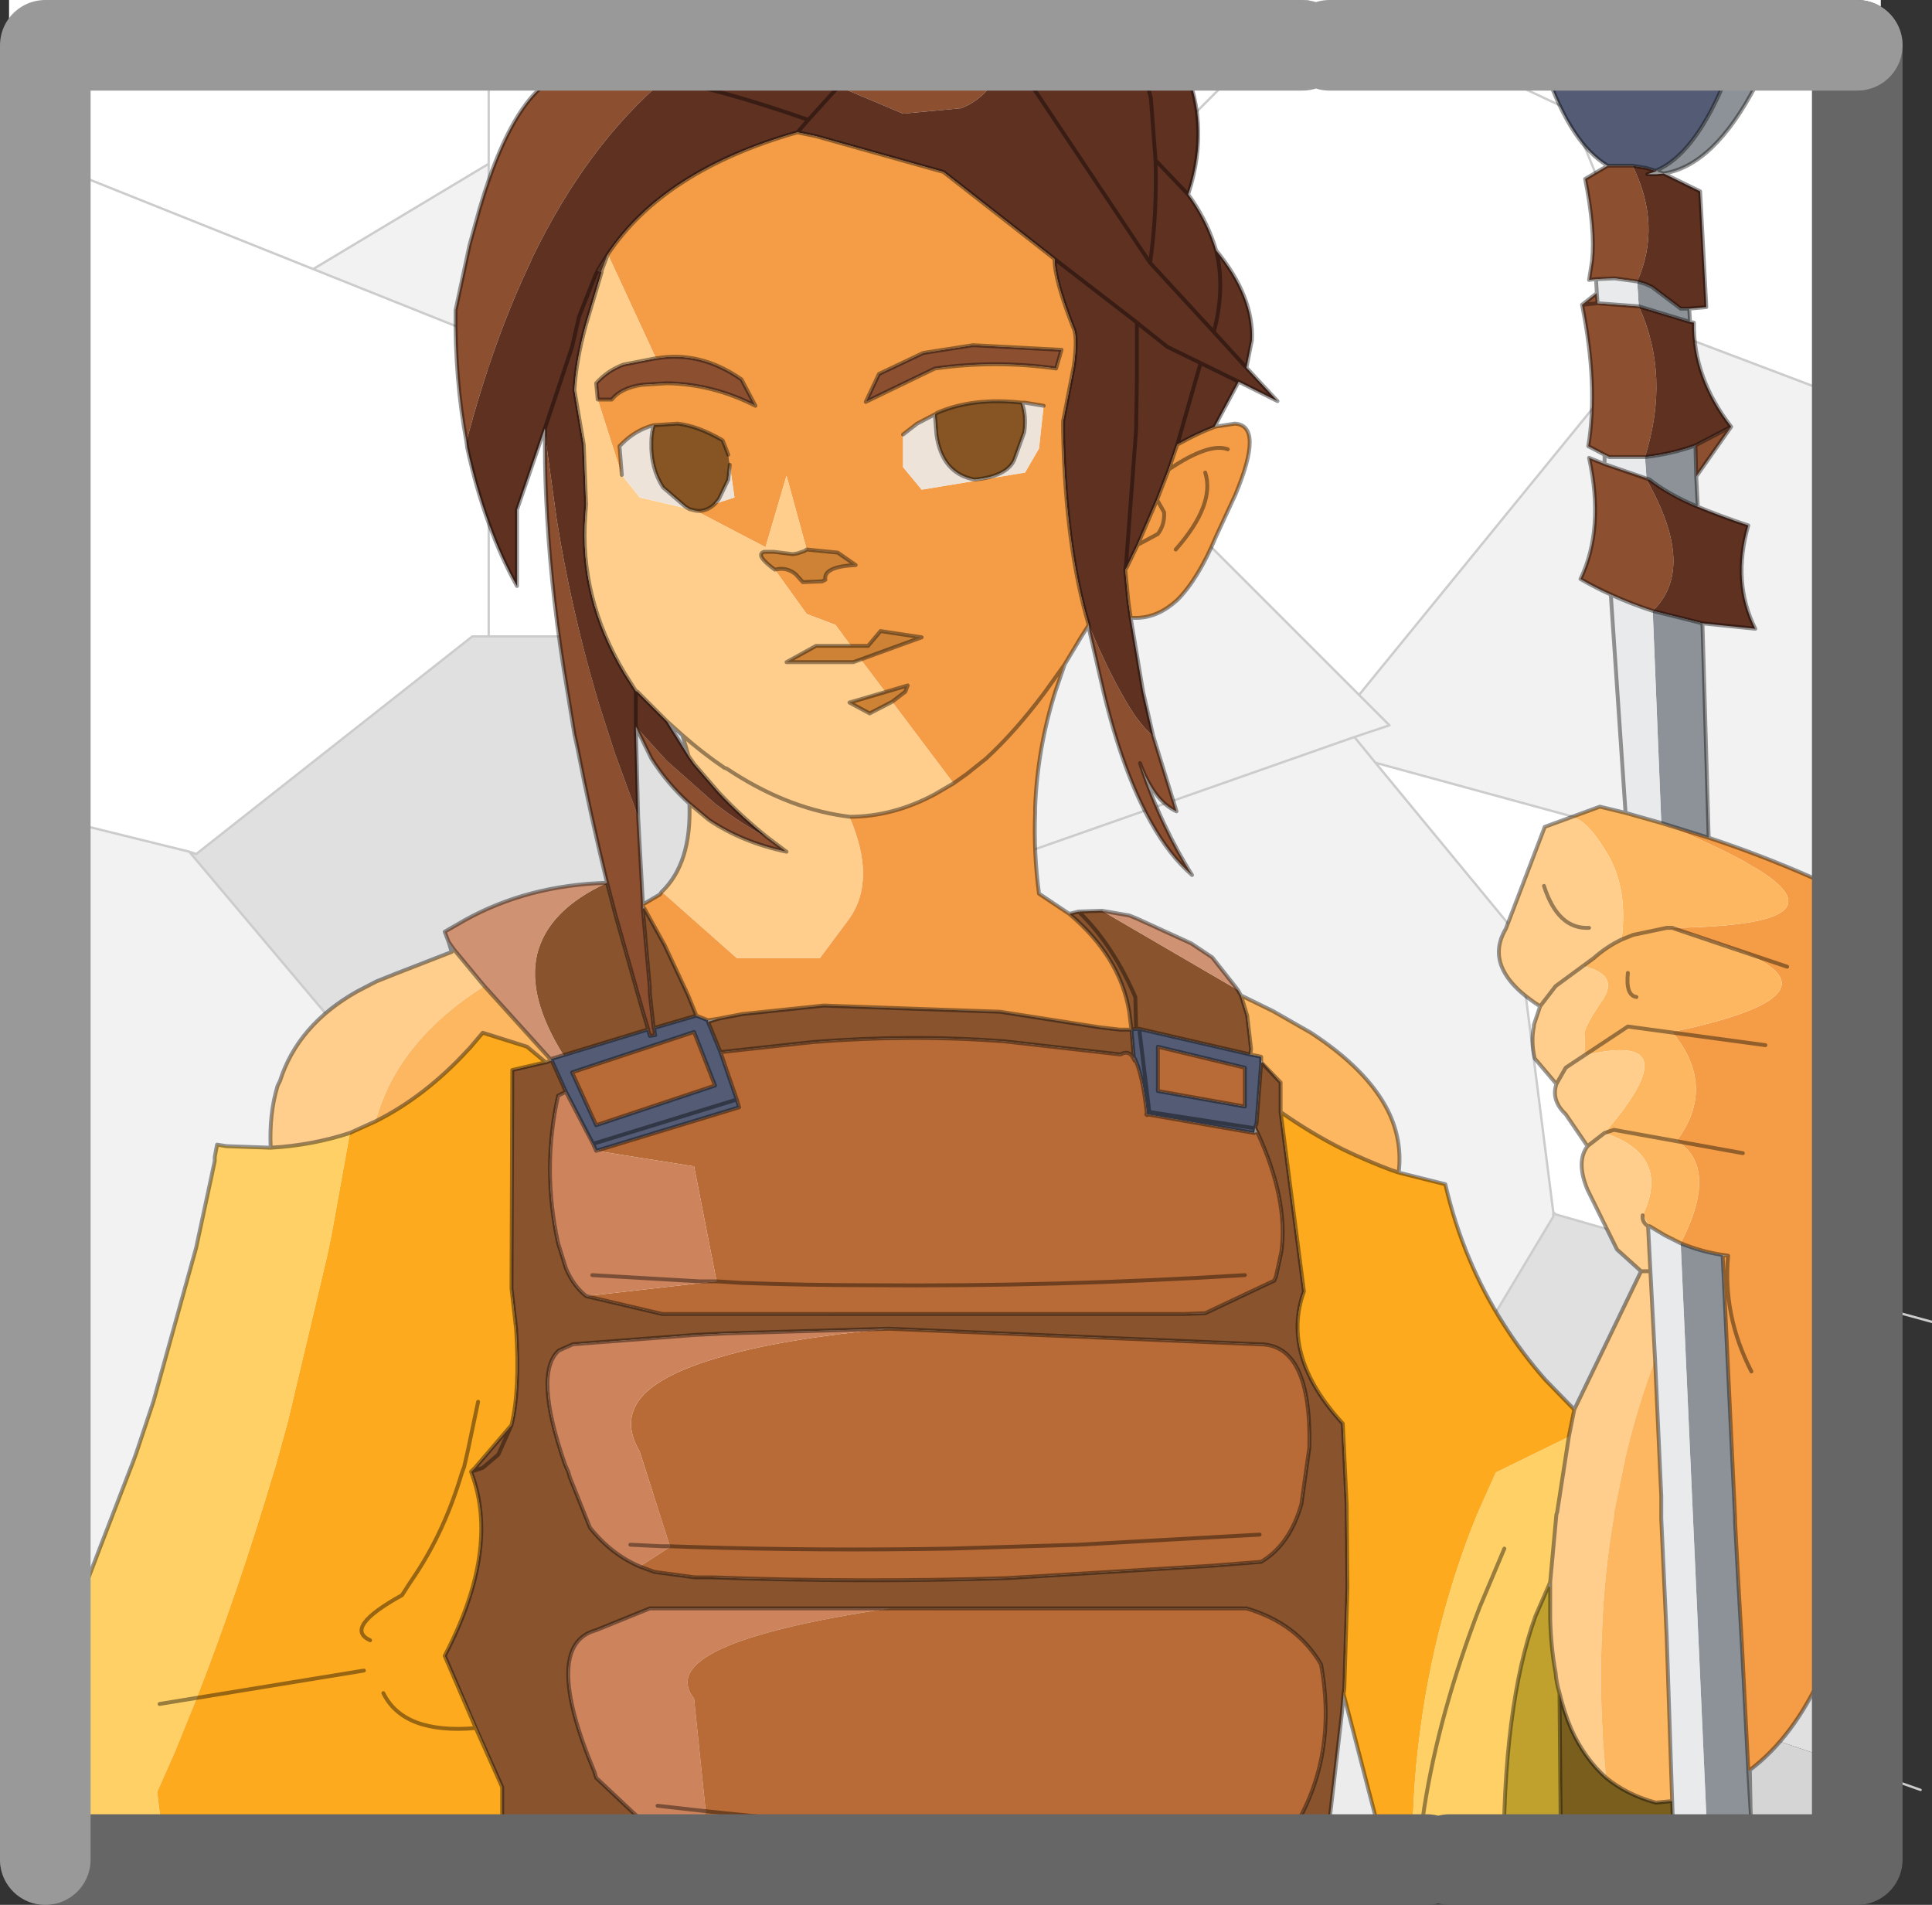
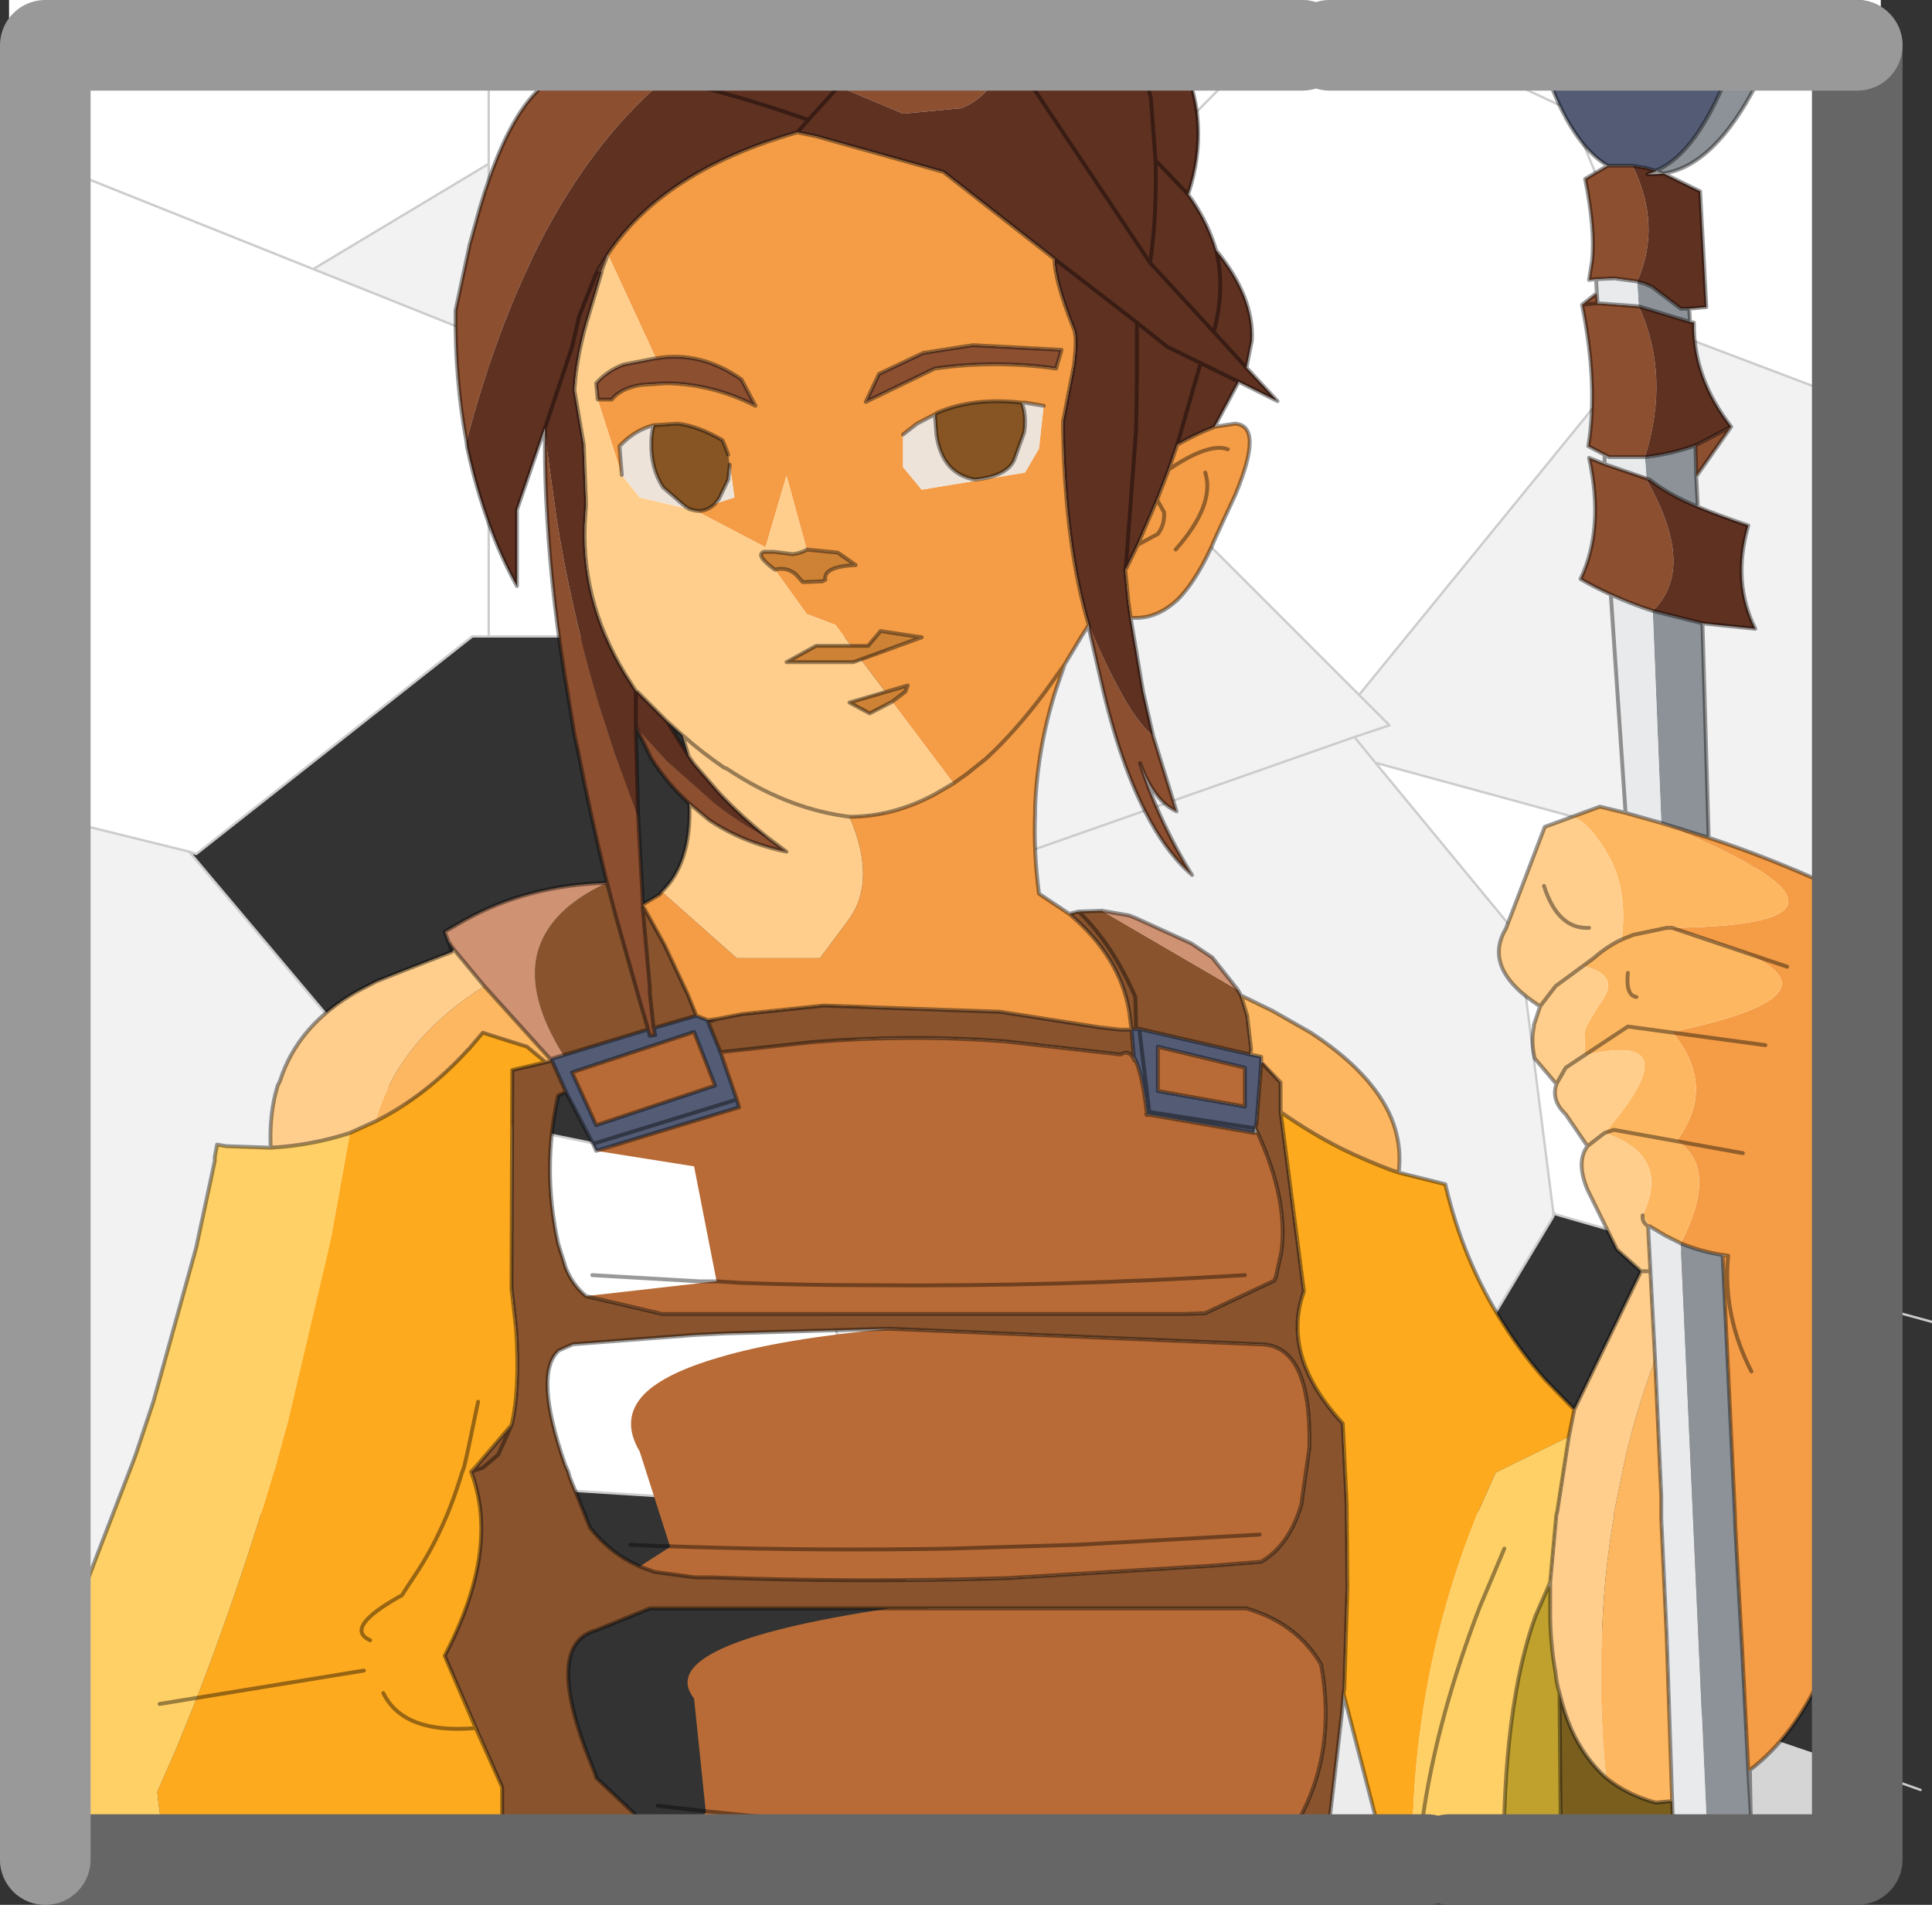
<svg xmlns="http://www.w3.org/2000/svg" xmlns:xlink="http://www.w3.org/1999/xlink" width="42.65px" height="42.05px">
  <rect width="100%" height="100%" fill="#333333" stroke="none" />
  <g transform="matrix(1, 0, 0, 1, -252.55, -183.2)">
    <use xlink:href="#object-0" width="41.1" height="40.05" transform="matrix(1.033, 0, 0, 1.033, 252.75, 183.2)" />
    <use xlink:href="#object-2" width="118.8" height="117.35" transform="matrix(0.343, 0, 0, 0.343, 252.9, 184.2)" />
    <use xlink:href="#object-3" width="42" height="42.05" transform="matrix(1, 0, 0, 1, 252.55, 183.2)" />
  </g>
  <defs>
    <g transform="matrix(1, 0, 0, 1, 0, 0)" id="object-0">
      <use xlink:href="#object-1" width="41.1" height="40.05" transform="matrix(1, 0, 0, 1, 0, 0)" />
    </g>
    <g transform="matrix(1, 0, 0, 1, 0, 0)" id="object-1">
      <path fill-rule="evenodd" fill="#ffffff" stroke="none" d="M40 8.8L35.25 7L33.35 2.35L28.35 0L40 0L40 8.8M28.35 0L33.35 2.35L35.25 7L28.85 14.85L20.9 6.9L27.75 0L20.9 6.9L18.75 9L18.75 13.6L10.25 13.6L10.25 7.25L10.25 3.5L10.25 0L27.75 0L28.35 0M29.2 16.3L40 19.25L40 27.95L33.05 25.95L33 25.9L32.25 20L29.2 16.3M10.25 0L10.25 3.5L6.5 5.75L0 3.15L0 0L10.25 0M10.25 7.25L10.25 13.6L9.9 13.6L4 18.25L3.85 18.2L0 17.25L0 3.15L6.5 5.75L10.25 7.25M33 25.9L33.05 25.95L33 26L33 25.9M7.2 31.55L7.25 31.5L9 24.25L8.4 23.6L16.5 25.25L16.6 25.55L18.9 31.75L18.85 31.8L18.4 32.15L18.25 32.25L7.2 31.55" />
      <path fill-rule="evenodd" fill="#f2f2f2" stroke="none" d="M35.25 7L40 8.8L40 19.25L29.2 16.3L28.75 15.75L29.5 15.5L28.85 14.85L35.25 7M28.85 14.85L29.5 15.5L28.75 15.75L29.2 16.3L32.25 20L33 25.9L33 26L30 31L18.9 31.75L16.6 25.55L19.5 19L18.75 19.25L18.75 13.6L18.75 9L20.9 6.9L28.85 14.85M10.25 3.5L10.25 7.25L6.5 5.75L10.25 3.5M8.4 23.6L9 24.25L7.25 31.5L7.2 31.55L0 34.6L0 17.25L3.85 18.2L8.4 23.6M29.5 30.5L30 31L29.5 30.5M19.5 19L28.75 15.75L19.5 19" />
-       <path fill-rule="evenodd" fill="#e0e0e0" stroke="none" d="M10.25 13.6L18.75 13.6L18.75 19.25L19.5 19L16.6 25.55L16.5 25.25L8.4 23.6L3.85 18.2L4 18.25L9.9 13.6L10.25 13.6M33.05 25.95L40 27.95L40 37.95L35 36.25L35.25 36L30 31L33 26L33.05 25.95M0 34.6L7.2 31.55L18.25 32.25L18.15 32.35L23.85 40.05L0 40.05L0 34.6" />
      <path fill-rule="evenodd" fill="#ececec" stroke="none" d="M18.25 32.25L18.4 32.15L18.85 31.8L18.9 31.75L30 31L35.25 36L35 36.25L31 40.05L30.5 40.05L24 40.05L23.85 40.05L18.15 32.35L18.25 32.25" />
      <path fill-rule="evenodd" fill="#d5d5d5" stroke="none" d="M31 40.05L35 36.25L40 37.95L40 40.05L31 40.05" />
      <path fill="none" stroke="#cccccc" stroke-width="0.05" stroke-linecap="round" stroke-linejoin="round" d="M35.25 7L40 8.8M28.35 0L33.35 2.35L35.25 7L28.85 14.85L29.5 15.5L28.75 15.75L29.2 16.3L40 19.25M27.75 0L20.9 6.9L28.85 14.85M10.25 0L10.25 3.5L10.25 7.25L10.25 13.6L18.75 13.6L18.75 9L20.9 6.9M29.2 16.3L32.25 20L33 25.9L33.05 25.95L40 27.95L41.1 28.25M0 3.15L6.5 5.75L10.25 3.5M7.2 31.55L7.25 31.5L9 24.25L8.4 23.6L3.85 18.2L0 17.25M0 34.6L7.2 31.55L18.25 32.25L18.4 32.15L18.85 31.8L18.9 31.75L16.6 25.55L16.5 25.25L8.4 23.6M10.25 13.6L9.9 13.6L4 18.25L3.85 18.2M16.6 25.55L19.5 19L18.75 19.25L18.75 13.6M6.5 5.75L10.25 7.25M18.25 32.25L18.15 32.35L23.85 40.05L24 40.05M30.5 40.05L31 40.05L35 36.25L35.25 36L30 31L18.9 31.75M33 25.9L33 26L30 31L29.5 30.5M28.75 15.75L19.5 19M40 37.95L40.85 38.25" />
    </g>
    <g transform="matrix(1, 0, 0, 1, -3.3, 110.4)" id="object-2">
      <path fill-rule="evenodd" fill="#535b75" stroke="none" d="M105.75 -102.65Q103.4 -104.05 101.8 -108.65L101.25 -110.4L102.8 -110.4Q103.8 -109.05 105 -108.65L105.75 -108.55Q107.25 -108.65 108.55 -110.4L114.1 -110.4L113.15 -107.75Q111.25 -103.35 108.9 -102.35L108.9 -102.3L108.25 -102.5L107.35 -102.65L105.75 -102.65M47.1 -47.95L47.85 -47.65L47.85 -47.55L48.65 -45.6L49.2 -44L49.7 -42.55L49.85 -42.05L40.65 -39.25L38.7 -43.05L37.8 -45.05L37.7 -45.15L38.55 -45.4L43.95 -47.05L44 -47L44.05 -46.85L44.1 -46.65L44.45 -46.7L44.4 -46.95L44.4 -47L44.35 -47.15L47.1 -47.95M83.45 -44.9L83.15 -41L83.05 -40.75L83.05 -40.7L83 -40.4L76.1 -41.6Q75.8 -44.35 75.25 -45.3L75.1 -47.05L75.4 -47.1L75.6 -47.1L82.75 -45.45L83.25 -45.35L83.45 -45.3L83.45 -45.1L83.45 -44.9M76.8 -45.95L76.8 -43.1L82.4 -42.1L82.4 -44.6L76.8 -45.95M48.3 -43.45L46.95 -46.9L39.1 -44.3L40.65 -40.9L48.3 -43.45" />
      <path fill-rule="evenodd" fill="#8c4f30" stroke="none" d="M105.75 -102.65L107.35 -102.65Q109.25 -98.8 107.65 -95.2L106.2 -95.4L105 -95.35L104.55 -95.3L104.75 -96.55Q104.95 -98.55 104.3 -101.8L105.75 -102.65M32.3 -84.9Q31.55 -88.9 31.6 -93.35L32.5 -97.55L33.15 -99.9Q35.65 -108.4 39.3 -108.7L43.2 -108.5L44.75 -110.4L47.9 -110.4L45.05 -108.2Q40.05 -103.95 36.55 -96.75L36.4 -96.4Q34 -91.35 32.3 -84.9M59.15 -110.4L71.1 -110.4L70.8 -110.35Q69.1 -110 67.95 -108.9L67.1 -110.15Q66.4 -107.25 64.15 -106.35L60.4 -106L56.25 -107.75L58 -109.4L59.15 -110.4M74.3 -110.4L74.6 -110.4L74.65 -110.35L74.3 -110.4M76.5 -65.95L78 -61.1Q76.55 -61.75 75.65 -64.2Q76.35 -62.1 77.2 -60.3Q78.05 -58.5 79 -57Q77.55 -58.25 76.35 -60.4Q74.55 -63.6 73.3 -68.8L72.4 -72.7L72.35 -73.1L72.5 -72.75Q73.5 -70.4 74.4 -68.8Q75.5 -66.75 76.5 -65.95M105.95 -75.05Q104.95 -75.5 104 -76.05Q105.55 -79.3 104.55 -83.85L105.55 -83.45L108.25 -82.55L108.45 -82.45L108.25 -82.45Q111.5 -76.75 108.65 -74Q107.25 -74.45 105.95 -75.05M105.55 -84.05L104.5 -84.6Q105.15 -88.5 104.1 -93.7L105.05 -94.45L105.1 -93.8L107.75 -93.6Q109.8 -89.15 108.15 -83.9L105.85 -83.9L105.55 -84.05M37.35 -85.75L37.45 -84.65L38.1 -79.95Q39 -74.3 40.6 -68.8L40.85 -67.95L41.85 -64.85L43.35 -60.75L43.65 -55.25L43.65 -55.1L43.65 -54.9L43.65 -54.85L43.75 -53.7L44.1 -49.8L44.1 -49.4L44.35 -47.15L44.4 -47L44.4 -46.95L44.45 -46.7L44.1 -46.65L44.05 -46.85L44 -47L44 -47.05L43.6 -48.4L43.3 -49.45L41.9 -54.4L41.35 -56.5Q40.25 -61 39.45 -65.15L39.25 -66.05L38.8 -68.8Q37.8 -74.65 37.5 -79.95Q37.35 -82.35 37.35 -84.65L37.35 -85.75M43.2 -66.55L45.2 -64.35L48.3 -61.6Q50.05 -60.25 51.7 -59.4L52.9 -58.5Q50.05 -59.1 47.9 -60.55L46.65 -61.6Q45.25 -62.85 44.2 -64.5L43.2 -66.55M41 -95.8L40.75 -95.9L40.8 -96L41.4 -96.95L41 -95.9L41 -95.85L41 -95.8M62.45 -89.6L58 -87.45L58.85 -89.25L61.7 -90.6L64.9 -91.1L70.6 -90.8L70.25 -89.6Q66.35 -90.15 62.45 -89.6M44.5 -90.25Q47.35 -90.75 50 -88.9L50.9 -87.2Q48.15 -88.6 45.2 -88.65L43.6 -88.55Q42.25 -88.35 41.65 -87.6L40.75 -87.6L40.65 -88.65Q41.35 -89.45 42.4 -89.85L44.45 -90.25L44.5 -90.25M113.7 -85.85L111.45 -82.65L111.4 -84.65L113.7 -85.85" />
      <path fill-rule="evenodd" fill="#5f3121" stroke="none" d="M107.35 -102.65L108.25 -102.5L108.9 -102.3L108.3 -102.1L108.9 -102.1L109.35 -102.15L111.7 -101L112.1 -93.55L111 -93.45L110.45 -93.45L108.6 -94.85L108.15 -95.05L107.65 -95.2Q109.25 -98.8 107.35 -102.65M47.9 -110.4L59.15 -110.4L58 -109.4L56.25 -107.75L60.4 -106L64.15 -106.35Q66.4 -107.25 67.1 -110.15L67.95 -108.9Q69.1 -110 70.8 -110.35L71.1 -110.4L74.3 -110.4L74.65 -110.35L74.6 -110.4L77.85 -110.4Q80.45 -105.85 78.75 -100.8L79 -100.45Q80.05 -98.9 80.55 -97.2Q83 -94.2 82.85 -91.4L82.5 -89.65L84.5 -87.5L82 -88.75L80.45 -85.85L80.35 -85.8Q79.4 -85.45 78.05 -84.7L77.5 -83.1L77 -81.8L76.75 -81.15L75.5 -78.25L74.8 -76.8L74.7 -76.65L74.9 -74.6L75.05 -73.55L75.85 -68.8L76.5 -65.95Q75.5 -66.75 74.4 -68.8Q73.5 -70.4 72.5 -72.75L72.35 -73.1Q70.85 -78.15 70.7 -85.55L70.7 -86.2L71.4 -89.8Q71.65 -91.7 71.35 -92.25Q70.15 -95.3 70.15 -96.65L63 -102.25L54.8 -104.55L53.6 -104.8Q45 -102.35 41.4 -96.95L40.8 -96L40.75 -95.9L41 -95.8L40 -92.45Q39.35 -90.1 39.25 -88.2L39.85 -84.7L40 -80.85L39.95 -80.15Q39.55 -74.85 42.5 -69.95L43.2 -68.85L43.3 -68.8L45.2 -66.9L46.6 -64.65L46.95 -64.15L48.55 -62.3Q49.95 -60.8 51.7 -59.4Q50.05 -60.25 48.3 -61.6L45.2 -64.35L43.2 -66.55L43.25 -64.65L43.35 -60.75L41.85 -64.85L40.85 -67.95L40.6 -68.8Q39 -74.3 38.1 -79.95L37.45 -84.65L37.35 -85.75L35.55 -80.5L35.55 -75.6Q34.5 -77.5 33.75 -79.6Q32.9 -81.95 32.35 -84.5L32.3 -84.9Q34 -91.35 36.4 -96.4L36.55 -96.75Q40.05 -103.95 45.05 -108.2L47.9 -110.4M111.05 -92.6L111.3 -92.55Q111.25 -89 113.7 -85.85L111.4 -84.65Q109.9 -84.1 108.15 -83.9Q109.8 -89.15 107.75 -93.6L111.05 -92.6M111.55 -80.7Q113 -80.1 114.8 -79.5Q113.75 -75.85 115.25 -72.85L111.85 -73.2L108.65 -74Q111.5 -76.75 108.25 -82.45L108.45 -82.45Q109.65 -81.5 111.55 -80.7" />
      <path fill-rule="evenodd" fill="#fafaff" stroke="none" d="M108.9 -102.3L108.9 -102.35L109 -102.25L108.9 -102.3" />
      <path fill-rule="evenodd" fill="#8c9297" stroke="none" d="M108.9 -102.35Q111.25 -103.35 113.15 -107.75L114.1 -110.4L116.35 -110.4L115.3 -107.85Q112.6 -102.65 109.35 -102.15L109 -102.25L108.9 -102.35M107.75 -93.6L107.65 -95.2L108.15 -95.05L108.6 -94.85L110.45 -93.45L111 -93.45L111.05 -92.6L107.75 -93.6M111.45 -82.65L111.55 -80.7Q109.65 -81.5 108.45 -82.45L108.25 -82.55L108.15 -83.9Q109.9 -84.1 111.4 -84.65L111.45 -82.65M111.85 -73.2L112.25 -59.4L109.2 -60.35L108.65 -74L111.85 -73.2M114.8 0.65L114.8 0.7L114.95 3.2L115.15 6.85L112.25 6.85L110.45 -33.3Q111.8 -32.75 113.15 -32.55L113.15 -32.5L113.95 -15.6L113.95 -15.35L114.15 -11.6L114.4 -7.25L114.8 0.65" />
      <path fill-rule="evenodd" fill="#e9eaeb" stroke="none" d="M108.55 -110.4Q107.25 -108.65 105.75 -108.55L105 -108.65Q103.8 -109.05 102.8 -110.4L108.55 -110.4M106.9 -61L105.95 -75.05Q107.25 -74.45 108.65 -74L109.2 -60.35L106.9 -61M105.55 -83.45L105.55 -84.05L105.85 -83.9L108.15 -83.9L108.25 -82.55L105.55 -83.45M105.05 -94.45L105 -95.35L106.2 -95.4L107.65 -95.2L107.75 -93.6L105.1 -93.8L105.05 -94.45M112.25 6.85L110.05 6.85L109.9 2.6L109.55 -7.95L109.2 -15.55L109.2 -15.8L109.2 -17L108.8 -25.8L108.5 -31.5L108.35 -34.4L108.45 -34.4L109.45 -33.8L110.45 -33.3L112.25 6.85" />
      <path fill-rule="evenodd" fill="#f49c46" stroke="none" d="M80.45 -85.85L81.75 -86.05Q83.65 -85.95 81.8 -81.5L80.55 -78.8Q79.4 -76.05 78.05 -74.7Q76.85 -73.6 75.5 -73.55L75.05 -73.55L74.9 -74.6L74.7 -76.65L74.8 -76.8L75.5 -78.25L76.75 -81.15L77 -81.8L77.5 -83.1L78.05 -84.7Q79.4 -85.45 80.35 -85.8L80.45 -85.85M72.35 -73.1L72.2 -72.85L71.85 -72.3L70.8 -70.55L70.2 -68.8Q69.05 -65.15 68.9 -61.35L68.9 -61Q68.8 -58.45 69.15 -55.8L71.1 -54.5Q74.35 -51.75 74.95 -48.25L75.1 -47.05L74.35 -47.05L73.05 -47.2L66.65 -48.2L55.3 -48.6L50.05 -48.05L48.5 -47.75L47.85 -47.65L47.1 -47.95L46.55 -49.3L45.05 -52.5L43.75 -54.85L43.65 -55.1L44.75 -55.75L44.85 -55.9L44.9 -55.9L49.7 -51.65L55.05 -51.65L56.95 -54.2Q58.7 -56.7 56.95 -60.75Q59.75 -60.75 62.45 -62.2L63.65 -62.9L59.7 -68.15L60.55 -68.8L60.7 -69.2L59.25 -68.8L57.7 -70.85L61.6 -72.3L58.95 -72.7L58.15 -71.75L57.05 -71.75L56.05 -73.1L54.2 -73.8L52.15 -76.65Q52.9 -76.85 53.5 -76.35L53.95 -75.85L55.2 -75.9L55.4 -76Q55.25 -76.85 57.35 -76.95L56.2 -77.75L54.2 -77.95L52.9 -82.7L51.55 -78.1L47.05 -80.45Q47.7 -80.35 48.25 -80.85L48.3 -80.9L49.55 -81.3L49.25 -83.4L49.15 -84.05L49 -84.45L48.8 -84.95L48.75 -85Q47.2 -85.9 45.9 -86.05L44.35 -85.95Q43.2 -85.65 42.3 -84.75L42.15 -84.6L42.3 -82.75L40.75 -87.6L41.65 -87.6Q42.25 -88.35 43.6 -88.55L45.2 -88.65Q48.15 -88.6 50.9 -87.2L50 -88.9Q47.35 -90.75 44.5 -90.25L41.4 -96.95Q45 -102.35 53.6 -104.8L54.8 -104.55L63 -102.25L70.15 -96.65Q70.15 -95.3 71.35 -92.25Q71.65 -91.7 71.4 -89.8L70.7 -86.2L70.7 -85.55Q70.85 -78.15 72.35 -73.1M68.05 -87.4Q64.9 -87.75 62.6 -86.75L62.45 -86.65L61.3 -86.05L60.4 -85.35L60.4 -83.25L61.6 -81.8L68.25 -82.9L69.15 -84.45L69.45 -87.2L68.25 -87.4L68.05 -87.4M62.45 -89.6Q66.35 -90.15 70.25 -89.6L70.6 -90.8L64.9 -91.1L61.7 -90.6L58.85 -89.25L58 -87.45L62.45 -89.6M112.25 -59.4Q115.6 -58.3 119 -56.8L121.5 -53.45Q122.55 -50.65 121.5 -48.05L121.5 -34.65Q120.3 -23.25 120.35 -15.4L120.35 -15.1L120.4 -12.35Q120.7 -10.15 120.2 -7.4L119.8 -6.4L119.6 -5.7Q117.75 -1.55 114.9 0.6L114.85 0.65L114.8 0.65L114.4 -7.25L114.15 -11.6L113.95 -15.35L113.95 -15.6L113.15 -32.5L113.5 -32.5L113.15 -32.55Q111.8 -32.75 110.45 -33.3Q112.95 -38.15 110.2 -39.9Q112.8 -43.4 109.9 -46.9Q121.15 -49.25 114.45 -52.05L111.35 -53.15L109.55 -53.6L109.8 -53.6L109.9 -53.6Q125.2 -53.8 109.2 -60.35L112.25 -59.4" />
      <path fill-rule="evenodd" fill="#88532d" stroke="none" d="M71.1 -54.5L71.7 -54.65L71.75 -54.6L71.75 -54.65L73.2 -54.7L81.95 -49.6L82.15 -49.25L82.55 -47.95L82.8 -45.8L82.75 -45.45L75.6 -47.1L75.4 -47.1L75.1 -47.05L74.35 -47.05L73.05 -47.2L66.65 -48.2L55.3 -48.6L50.05 -48.05L48.5 -47.75L47.85 -47.55L48.65 -45.6L49.55 -45.7L54.6 -46.25Q60.85 -46.75 66.9 -46.3L74.4 -45.45Q75 -45.8 75.3 -45.05L75.25 -45.3L75.1 -47.05L74.95 -48.25Q74.35 -51.75 71.1 -54.5M43.75 -54.85L45.05 -52.5L46.55 -49.3L47.1 -47.95L44.35 -47.15L44.1 -49.4L44.1 -49.8L43.75 -53.7L43.65 -54.85L43.75 -54.85M41.35 -56.5L41.9 -54.4L43.3 -49.45L43.6 -48.4L44 -47.05L43.95 -47.05L38.55 -45.4Q36.2 -49.15 36.85 -51.9Q37.55 -54.75 41.35 -56.5M37.7 -45.05L37.8 -45.05L38.7 -43.05L38.2 -42.8Q37.15 -38.1 38.2 -33.3L38.7 -31.7Q39.15 -30.6 40 -29.9L44.9 -28.75L78.5 -28.75L79.85 -28.8L84.3 -30.9L84.35 -31.05L84.4 -31.15L84.75 -32.75Q85.2 -36.1 83.2 -40.45L83.05 -40.75L83.15 -41L83.45 -44.9L83.55 -44.95L84.7 -43.65L84.7 -41.75L86.2 -30.2Q84.7 -26.05 88.7 -21.7L88.95 -16.5L88.95 -16.4L89 -11.15L88.8 -4.65L88.75 -4.3L88.65 -3.1L87.5 6.85L82.55 6.85L85.2 4.9Q88.45 0.05 87.3 -6.2Q85.75 -8.85 82.5 -9.8L59.5 -9.8L44.1 -9.8L40.65 -8.4Q37.1 -7.45 40.55 0.75L40.65 1.1L44.95 5.15L45.65 5.25L49.65 5.65L64.8 6.85L34.6 6.85L34.6 4.55L34.6 1.7L30.9 -6.75Q34.45 -13.55 32.65 -18.45L32.6 -18.6L32.85 -18.85L35.2 -21.6Q35.75 -23.85 35.5 -27.75L35.2 -30.4L35.25 -44.45L37.4 -44.95L37.45 -44.95L37.7 -45.05M59.5 -27.8L49 -27.5L47 -27.4L39.15 -26.8L38.25 -26.4Q36.6 -24.95 38.65 -19.05L38.85 -18.6L38.95 -18.25L40.25 -15Q41.6 -13.3 43.45 -12.5L44.4 -12.15L47 -11.8L48.1 -11.8Q57.6 -11.45 67.1 -11.75L80.3 -12.55L83.45 -12.8Q85.3 -13.9 86.05 -16.55L86.05 -16.6L86.55 -20.15Q86.7 -26.85 83.3 -26.8L59.5 -27.8" />
      <path fill-rule="evenodd" fill="#cf9272" stroke="none" d="M73.2 -54.7L74.95 -54.4L75.45 -54.2L78.95 -52.6L80.3 -51.7L81.8 -49.8L81.95 -49.6L73.2 -54.7M31.5 -52.2L31.15 -52.7L30.9 -53.35L32.2 -54.1Q36.25 -56.35 41.35 -56.5Q37.55 -54.75 36.85 -51.9Q36.2 -49.15 38.55 -45.4L37.7 -45.15L33.45 -49.85L33.2 -50.15L31.5 -52.2" />
      <path fill-rule="evenodd" fill="#feb761" stroke="none" d="M82.15 -49.25L84.2 -48.25L84.9 -47.85L86.65 -46.85Q90.25 -44.5 91.6 -41.85Q92.55 -39.95 92.3 -37.85L91.85 -38Q90.25 -38.6 88.7 -39.35Q86.7 -40.35 84.7 -41.75L84.7 -43.65L83.55 -44.95L83.45 -45.1L83.45 -45.3L83.25 -45.35L82.75 -45.45L82.8 -45.8L82.55 -47.95L82.15 -49.25M103.45 -60.75L105.25 -61.4L106.9 -61L109.2 -60.35Q125.2 -53.8 109.9 -53.6L109.8 -53.6L109.55 -53.6L111.35 -53.15L114.45 -52.05Q121.15 -49.25 109.9 -46.9Q112.8 -43.4 110.2 -39.9Q112.95 -38.15 110.45 -33.3L109.45 -33.8L108.45 -34.4L108 -35.1Q109.85 -38.95 105.55 -40.4Q111.25 -47.05 104.3 -45.4L104.25 -46.85Q104.35 -47.4 105.45 -49Q106.5 -50.6 104.15 -51.15L104.85 -51.65Q105.7 -52.4 106.65 -52.85Q107.05 -56.05 105.8 -58.25Q104.5 -60.5 103.45 -60.75M37.7 -45.15L37.7 -45.05L37.45 -44.95L37.4 -44.95L36.2 -45.95L33.35 -46.85L32.5 -45.85L32.4 -45.75Q29.65 -42.75 26.45 -41.15Q27.85 -46.3 33.45 -49.85L37.7 -45.15M108.8 -25.8L109.2 -17L109.2 -15.8L109.2 -15.55L109.55 -7.95L109.9 2.6L108.85 2.7Q107 2.2 105.65 1.1Q105.15 -3.9 105.4 -8.6Q105.55 -12.25 106.15 -15.7L106.15 -15.9L106.9 -19.55Q107.65 -22.75 108.8 -25.8" />
-       <path fill-rule="evenodd" fill="#feaa1f" stroke="none" d="M92.3 -37.85L95.3 -37.1Q96.45 -32.15 99.05 -28.1Q100.25 -26.2 101.75 -24.5L103.6 -22.6L103.25 -20.85L98.55 -18.55L97.5 -16.2L97.45 -16.1Q96.25 -13.2 95.4 -10.2Q94.25 -6.2 93.7 -2.05Q93.1 2.3 93.2 6.85L91.65 6.85L88.75 -4.3L88.8 -4.65L89 -11.15L88.95 -16.4L88.95 -16.5L88.7 -21.7Q84.7 -26.05 86.2 -30.2L84.7 -41.75Q86.7 -40.35 88.7 -39.35Q90.25 -38.6 91.85 -38L92.3 -37.85M37.4 -44.95L35.25 -44.45L35.2 -30.4L35.5 -27.75Q35.75 -23.85 35.2 -21.6L32.85 -18.85L32.6 -18.6L32.65 -18.45Q34.45 -13.55 30.9 -6.75L34.6 1.7L34.6 4.55L31.6 3.85Q27.4 4.5 24.5 6L23.3 6.65L22.95 6.85L13.3 6.85Q12.65 4.55 12.4 2L13.55 -0.6L14.85 -3.8L14.95 -4.05Q17.7 -11.15 19.9 -18.6L20 -18.9L20.15 -19.45L20.8 -21.8L23.35 -32.55L23.6 -33.75L24.8 -40.4L26.45 -41.15Q29.65 -42.75 32.4 -45.75L32.5 -45.85L33.35 -46.85L36.2 -45.95L37.4 -44.95" />
+       <path fill-rule="evenodd" fill="#feaa1f" stroke="none" d="M92.3 -37.85L95.3 -37.1Q96.45 -32.15 99.05 -28.1Q100.25 -26.2 101.75 -24.5L103.6 -22.6L103.25 -20.85L98.55 -18.55L97.5 -16.2L97.45 -16.1Q96.25 -13.2 95.4 -10.2Q94.25 -6.2 93.7 -2.05Q93.1 2.3 93.2 6.85L91.65 6.85L88.75 -4.3L88.8 -4.65L89 -11.15L88.95 -16.4L88.95 -16.5L88.7 -21.7Q84.7 -26.05 86.2 -30.2L84.7 -41.75Q86.7 -40.35 88.7 -39.35Q90.25 -38.6 91.85 -38L92.3 -37.85M37.4 -44.95L35.25 -44.45L35.2 -30.4L35.5 -27.75Q35.75 -23.85 35.2 -21.6L32.85 -18.85L32.6 -18.6L32.65 -18.45Q34.45 -13.55 30.9 -6.75L34.6 1.7L34.6 4.55L31.6 3.85Q27.4 4.5 24.5 6L23.3 6.65L22.95 6.85L13.3 6.85Q12.65 4.55 12.4 2L13.55 -0.6L14.85 -3.8L14.95 -4.05Q17.7 -11.15 19.9 -18.6L20 -18.9L20.15 -19.45L20.8 -21.8L23.6 -33.75L24.8 -40.4L26.45 -41.15Q29.65 -42.75 32.4 -45.75L32.5 -45.85L33.35 -46.85L36.2 -45.95L37.4 -44.95" />
      <path fill-rule="evenodd" fill="#ffce8c" stroke="none" d="M103.6 -22.6L107.9 -31.5L106.35 -32.9L104.45 -36.75Q103.7 -38.55 104.45 -39.55L103.05 -41.6Q102.1 -42.5 102.45 -43.55L101.05 -45.2Q100.8 -46.3 101 -47.25L101 -47.35L101.4 -48.55Q97.65 -50.95 99.2 -53.55L101.7 -60.1L103.45 -60.75Q104.5 -60.5 105.8 -58.25Q107.05 -56.05 106.65 -52.85Q105.7 -52.4 104.85 -51.65L104.15 -51.15Q106.5 -50.6 105.45 -49Q104.35 -47.4 104.25 -46.85L104.3 -45.4Q111.25 -47.05 105.55 -40.4Q109.85 -38.95 108 -35.1L108.45 -34.4L108.35 -34.4L108.5 -31.5L108.8 -25.8Q107.65 -22.75 106.9 -19.55L106.15 -15.9L106.15 -15.7Q105.55 -12.25 105.4 -8.6Q105.15 -3.9 105.65 1.1Q104.25 -0.15 103.4 -2.05Q102.95 -3.1 102.65 -4.35Q102.45 -5 102.4 -5.65Q102.1 -7.25 102.05 -9.15L102.05 -11.15L102.05 -11.5L102.45 -15.85L102.5 -16L103.25 -20.85L103.6 -22.6M51.7 -59.4Q49.95 -60.8 48.55 -62.3L46.95 -64.15L46.6 -64.65L46.2 -66L45.2 -66.9L43.3 -68.8L43.2 -68.85L42.5 -69.95Q39.55 -74.85 39.95 -80.15L40 -80.85L39.85 -84.7L39.25 -88.2Q39.35 -90.1 40 -92.45L41 -95.8L41 -95.85L41 -95.9L41.4 -96.95L44.5 -90.25L44.45 -90.25L42.4 -89.85Q41.35 -89.45 40.65 -88.65L40.75 -87.6L42.3 -82.75L43.45 -81.3L46.65 -80.55L47.05 -80.45L51.55 -78.1L52.9 -82.7L54.2 -77.95L54.05 -77.85L53.6 -77.7L53.3 -77.65L52.1 -77.8L51.45 -77.8Q50.85 -77.6 52.15 -76.65L54.2 -73.8L56.05 -73.1L57.05 -71.75L54.8 -71.75L52.9 -70.7L57.2 -70.7L57.7 -70.85L59.25 -68.8L56.95 -68.1L58.25 -67.4L59.7 -68.15L63.65 -62.9L62.45 -62.2Q59.75 -60.75 56.95 -60.75Q58.7 -56.7 56.95 -54.2L55.05 -51.65L49.7 -51.65L44.9 -55.9L44.85 -55.9Q46.8 -57.75 46.65 -61.6L47.9 -60.55Q50.05 -59.1 52.9 -58.5L51.7 -59.4M19.7 -39.45Q19.6 -41.65 20.15 -43.45L20.3 -43.75Q21.45 -47.35 25.25 -49.5L26.5 -50.15L27.75 -50.65L31.35 -52.05L31.5 -52.2L33.2 -50.15L33.45 -49.85Q27.85 -46.3 26.45 -41.15L24.8 -40.4Q22.35 -39.6 19.7 -39.45" />
      <path fill-rule="evenodd" fill="#875523" stroke="none" d="M62.45 -86.65L62.6 -86.75Q64.9 -87.75 68.05 -87.4Q68.35 -86.55 68.2 -85.5L67.55 -83.7Q67.05 -82.65 65 -82.45Q62.9 -82.85 62.55 -85.35L62.45 -86.65M44.35 -85.95L45.9 -86.05Q47.2 -85.9 48.75 -85L48.8 -84.95L49 -84.45L49.15 -84.05L49.25 -83.4L49.15 -82.45L48.55 -81.2L48.3 -80.9L48.25 -80.85Q47.7 -80.35 47.05 -80.45L46.65 -80.55L46.4 -80.7L44.95 -81.95Q44.15 -83.2 44.2 -84.85Q44.2 -85.4 44.35 -85.95" />
      <path fill-rule="evenodd" fill="#eee3d9" stroke="none" d="M68.05 -87.4L68.25 -87.4L69.45 -87.2L69.15 -84.45L68.25 -82.9L61.6 -81.8L60.4 -83.25L60.4 -85.35L61.3 -86.05L62.45 -86.65L62.55 -85.35Q62.9 -82.85 65 -82.45Q67.05 -82.65 67.55 -83.7L68.2 -85.5Q68.35 -86.55 68.05 -87.4M42.3 -82.75L42.15 -84.6L42.3 -84.75Q43.2 -85.65 44.35 -85.95Q44.2 -85.4 44.2 -84.85Q44.15 -83.2 44.95 -81.95L46.4 -80.7L46.65 -80.55L43.45 -81.3L42.3 -82.75M49.25 -83.4L49.55 -81.3L48.3 -80.9L48.55 -81.2L49.15 -82.45L49.25 -83.4" />
      <path fill-rule="evenodd" fill="#cd8236" stroke="none" d="M54.2 -77.95L56.2 -77.75L57.35 -76.95Q55.25 -76.85 55.4 -76L55.2 -75.9L53.95 -75.85L53.5 -76.35Q52.9 -76.85 52.15 -76.65Q50.85 -77.6 51.45 -77.8L52.1 -77.8L53.3 -77.65L53.6 -77.7L54.05 -77.85L54.2 -77.95M57.05 -71.75L58.15 -71.75L58.95 -72.7L61.6 -72.3L57.7 -70.85L57.2 -70.7L52.9 -70.7L54.8 -71.75L57.05 -71.75M59.25 -68.8L60.7 -69.2L60.55 -68.8L59.7 -68.15L58.25 -67.4L56.95 -68.1L59.25 -68.8" />
      <path fill-rule="evenodd" fill="#795e1e" stroke="none" d="M34.6 4.55L34.6 6.85L22.95 6.85L23.3 6.65L24.5 6Q27.4 4.5 31.6 3.85L34.6 4.55M110.05 6.85L102.75 6.85L102.65 -4.35Q102.95 -3.1 103.4 -2.05Q104.25 -0.15 105.65 1.1Q107 2.2 108.85 2.7L109.9 2.6L110.05 6.85" />
      <path fill-rule="evenodd" fill="#b86b36" stroke="none" d="M64.8 6.85L49.65 5.65L45.65 5.25L47.7 3.35L47.7 3.25L46.95 -4Q44.2 -7.5 59.5 -9.8L82.5 -9.8Q85.75 -8.85 87.3 -6.2Q88.45 0.05 85.2 4.9L82.55 6.85L64.8 6.85M83.2 -40.45Q85.2 -36.1 84.75 -32.75L84.4 -31.15L84.35 -31.05L84.3 -30.9L79.85 -28.8L78.5 -28.75L44.9 -28.75L40 -29.9L48.35 -30.85L48.4 -30.85L46.95 -38.25L40.65 -39.25L49.85 -42.05L49.7 -42.55L49.2 -44L48.65 -45.6L49.55 -45.7L54.6 -46.25Q60.85 -46.75 66.9 -46.3L74.4 -45.45Q75 -45.8 75.3 -45.05L75.25 -45.3Q75.8 -44.35 76.1 -41.6L83 -40.4L83.2 -40.45M43.45 -12.5L45.4 -13.75L45.4 -13.8L43.45 -19.9Q42.2 -22 43.75 -23.6Q45.1 -24.95 48.55 -25.95Q52.55 -27.15 59.5 -27.8L83.3 -26.8Q86.7 -26.85 86.55 -20.15L86.05 -16.6L86.05 -16.55Q85.3 -13.9 83.45 -12.8L80.3 -12.55L67.1 -11.75Q57.6 -11.45 48.1 -11.8L47 -11.8L44.4 -12.15L43.45 -12.5M76.1 -41.6L76.05 -41.6L76.1 -41.55L76.1 -41.6M76.8 -45.95L82.4 -44.6L82.4 -42.1L76.8 -43.1L76.8 -45.95M48.3 -43.45L40.65 -40.9L39.1 -44.3L46.95 -46.9L48.3 -43.45" />
-       <path fill-rule="evenodd" fill="#cd845c" stroke="none" d="M45.65 5.25L44.95 5.15L40.65 1.1L40.55 0.75Q37.1 -7.45 40.65 -8.4L44.1 -9.8L59.5 -9.8Q44.2 -7.5 46.95 -4L47.7 3.25L47.7 3.35L45.65 5.25M40 -29.9Q39.15 -30.6 38.7 -31.7L38.2 -33.3Q37.15 -38.1 38.2 -42.8L38.7 -43.05L40.65 -39.25L46.95 -38.25L48.4 -30.85L48.35 -30.85L40 -29.9M43.45 -12.5Q41.6 -13.3 40.25 -15L38.95 -18.25L38.85 -18.6L38.65 -19.05Q36.6 -24.95 38.25 -26.4L39.15 -26.8L47 -27.4L49 -27.5L59.5 -27.8Q52.55 -27.15 48.55 -25.95Q45.1 -24.95 43.75 -23.6Q42.2 -22 43.45 -19.9L45.4 -13.8L45.4 -13.75L43.45 -12.5" />
      <path fill-rule="evenodd" fill="#ffd066" stroke="none" d="M24.8 -40.4L23.6 -33.75L23.35 -32.55L20.8 -21.8L20.15 -19.45L20 -18.9L19.9 -18.6Q17.7 -11.15 14.95 -4.05L14.85 -3.8L13.55 -0.6L12.4 2Q12.65 4.55 13.3 6.85L6.45 6.85L6.45 6.8Q8.35 -0.5 7.3 -10L8.75 -13.8L10.85 -19.25L11.05 -19.8L12.15 -23.1L14.9 -33L15.9 -37.65L16.1 -38.6L16.1 -38.85L16.25 -39.65L16.85 -39.55L19.7 -39.45Q22.35 -39.6 24.8 -40.4M4.95 6.35L4.15 5.35Q3.05 3.4 3.55 -0.4L5.4 -5.1L4.95 6.35M99.05 6.85L93.2 6.85Q93.1 2.3 93.7 -2.05Q94.25 -6.2 95.4 -10.2Q96.25 -13.2 97.45 -16.1L97.5 -16.2L98.55 -18.55L103.25 -20.85L102.5 -16L102.45 -15.85L102.05 -11.5L101.95 -11.25L101.1 -9.3Q99 -3.5 99.05 6.85" />
      <path fill-rule="evenodd" fill="#c1a12e" stroke="none" d="M5.4 -5.1L7.3 -10Q8.35 -0.5 6.45 6.8L6.45 6.85L5.05 6.85L4.95 6.35L5.4 -5.1M102.75 6.85L99.05 6.85Q99 -3.5 101.1 -9.3L101.95 -11.25L102.05 -11.15L102.05 -9.15Q102.1 -7.25 102.4 -5.65Q102.45 -5 102.65 -4.35L102.75 6.85" />
      <path fill="none" stroke="#000000" stroke-opacity="0.4" stroke-width="0.25" stroke-linecap="round" stroke-linejoin="round" d="M105.05 -94.45L105 -95.35L104.55 -95.3L104.75 -96.55Q104.95 -98.55 104.3 -101.8L105.75 -102.65Q103.4 -104.05 101.8 -108.65L101.45 -109.8M108.05 -109.8Q106.95 -108.65 105.75 -108.55L105 -108.65Q104.1 -108.95 103.3 -109.8M105 -95.35L106.2 -95.4L107.65 -95.2L108.15 -95.05L108.6 -94.85L110.45 -93.45L111 -93.45L112.1 -93.55L111.7 -101L109.35 -102.15L108.9 -102.1L108.3 -102.1L108.9 -102.3L108.25 -102.5L107.35 -102.65L105.75 -102.65M113.9 -109.8L113.15 -107.75Q111.25 -103.35 108.9 -102.35L108.9 -102.3L109 -102.25L109.35 -102.15Q112.6 -102.65 115.3 -107.85L116.15 -109.8M5.05 6.85L4.95 6.35L4.15 5.35Q3.05 3.4 3.55 -0.4L5.4 -5.1L7.3 -10L8.75 -13.8L10.85 -19.25L11.05 -19.8L12.15 -23.1L14.9 -33L15.9 -37.65L16.1 -38.6L16.1 -38.85L16.25 -39.65L16.85 -39.55L19.7 -39.45Q19.6 -41.65 20.15 -43.45L20.3 -43.75Q21.45 -47.35 25.25 -49.5L26.5 -50.15L27.75 -50.65L31.35 -52.05L31.15 -52.7L30.9 -53.35L32.2 -54.1Q36.25 -56.35 41.35 -56.5Q40.25 -61 39.45 -65.15L39.25 -66.05L38.8 -68.8Q37.8 -74.65 37.5 -79.95Q37.35 -82.35 37.35 -84.65L37.35 -85.75L35.55 -80.5L35.55 -75.6Q34.5 -77.5 33.75 -79.6Q32.9 -81.95 32.35 -84.5L32.3 -84.9Q31.55 -88.9 31.6 -93.35L32.5 -97.55L33.15 -99.9Q35.65 -108.4 39.3 -108.7L43.2 -108.5L44.2 -109.8M43.2 -108.5L45.05 -108.2Q48.9 -107.5 54.3 -105.6L56.25 -107.75L58 -109.4L58.45 -109.8M54.3 -105.6L53.6 -104.8L54.8 -104.55L63 -102.25L70.15 -96.65L75.4 -92.6L75.45 -92.55L77.4 -91L79.55 -89.95L82 -88.75L84.5 -87.5L82.5 -89.65L80.4 -91.95L76.3 -96.4L67.35 -109.8M78.15 -109.8Q80.3 -105.55 78.75 -100.8L79 -100.45Q80.05 -98.9 80.55 -97.2Q83 -94.2 82.85 -91.4L82.5 -89.65M75.1 -109.8Q75.95 -108.7 76.35 -107L76.65 -103L78.75 -100.8M70.15 -96.65Q70.15 -95.3 71.35 -92.25Q71.65 -91.7 71.4 -89.8L70.7 -86.2L70.7 -85.55Q70.85 -78.15 72.35 -73.1L72.4 -72.7L73.3 -68.8Q74.55 -63.6 76.35 -60.4Q77.55 -58.25 79 -57Q78.05 -58.5 77.2 -60.3Q76.35 -62.1 75.65 -64.2Q76.55 -61.75 78 -61.1L76.5 -65.95L75.85 -68.8L75.05 -73.55L74.9 -74.6L74.7 -76.65L74.75 -76.95L75.4 -85.65L75.45 -89L75.45 -89.75L75.45 -92.55M80.55 -97.2Q81.15 -94.75 80.4 -91.95M70.25 -89.6Q66.35 -90.15 62.45 -89.6L58 -87.45L58.85 -89.25L61.7 -90.6L64.9 -91.1L70.6 -90.8L70.25 -89.6M69.45 -87.2L68.25 -87.4L68.05 -87.4Q68.35 -86.55 68.2 -85.5L67.55 -83.7Q67.05 -82.65 65 -82.45Q62.9 -82.85 62.55 -85.35L62.45 -86.65L61.3 -86.05L60.4 -85.35M62.45 -86.65L62.6 -86.75Q64.9 -87.75 68.05 -87.4M75.05 -73.55L75.5 -73.55Q76.85 -73.6 78.05 -74.7Q79.4 -76.05 80.55 -78.8L81.8 -81.5Q83.65 -85.95 81.75 -86.05L80.45 -85.85L80.35 -85.8Q79.4 -85.45 78.05 -84.7L77.5 -83.1Q80.1 -84.85 81.3 -84.4M77.5 -83.1L77 -81.8L76.75 -81.15L77.2 -80.35Q77.25 -79.55 76.8 -78.95L75.5 -78.25L74.8 -76.8L74.7 -76.65M76.75 -81.15L75.5 -78.25M79.85 -82.9Q80.5 -80.85 77.95 -77.95M79.55 -89.95L78.05 -84.7M41.35 -56.5L41.9 -54.4L43.3 -49.45L43.6 -48.4L44 -47.05L44 -47L44.05 -46.85L44.1 -46.65L44.45 -46.7L44.4 -46.95L44.4 -47L44.35 -47.15L44.1 -49.4L44.1 -49.8L43.75 -53.7L43.65 -54.85L43.65 -54.9L43.65 -55.1L43.65 -55.25L43.35 -60.75L43.25 -64.65L43.2 -66.55L43.2 -68.8L43.2 -68.85L42.5 -69.95Q39.55 -74.85 39.95 -80.15L40 -80.85L39.85 -84.7L39.25 -88.2Q39.35 -90.1 40 -92.45L41 -95.8L41 -95.85L41 -95.9L41.4 -96.95L40.8 -96L40.75 -95.9L40.6 -95.6L39.55 -92.95L39.1 -91L37.35 -85.75M43.6 -88.55Q42.25 -88.35 41.65 -87.6L40.75 -87.6L40.65 -88.65Q41.35 -89.45 42.4 -89.85L44.45 -90.25L44.5 -90.25Q47.35 -90.75 50 -88.9L50.9 -87.2Q48.15 -88.6 45.2 -88.65L43.6 -88.55M42.3 -82.75L42.15 -84.6L42.3 -84.75Q43.2 -85.65 44.35 -85.95L45.9 -86.05Q47.2 -85.9 48.75 -85L48.8 -84.95L49 -84.45L49.15 -84.05M49.25 -83.4L49.15 -82.45L48.55 -81.2L48.3 -80.9L48.25 -80.85Q47.7 -80.35 47.05 -80.45L46.65 -80.55L46.4 -80.7L44.95 -81.95Q44.15 -83.2 44.2 -84.85Q44.2 -85.4 44.35 -85.95M54.2 -77.95L56.2 -77.75L57.35 -76.95Q55.25 -76.85 55.4 -76L55.2 -75.9L53.95 -75.85L53.5 -76.35Q52.9 -76.85 52.15 -76.65Q50.85 -77.6 51.45 -77.8L52.1 -77.8L53.3 -77.65L53.6 -77.7L54.05 -77.85L54.2 -77.95M60.7 -69.2L60.55 -68.8L59.7 -68.15L58.25 -67.4L56.95 -68.1L60.7 -69.2M58.95 -72.7L61.6 -72.3L57.2 -70.7L52.9 -70.7L54.8 -71.75L58.15 -71.75L58.95 -72.7M43.2 -68.85L43.3 -68.8L45.2 -66.9L46.2 -66Q47.5 -64.85 48.9 -63.9L49.05 -63.85Q52.8 -61.35 56.6 -60.8L56.95 -60.75Q59.75 -60.75 62.45 -62.2L63.65 -62.9L64.5 -63.5L65.75 -64.5Q67.65 -66.25 69.55 -68.8L70.8 -70.55L71.85 -72.3L72.2 -72.85L72.35 -73.1M43.65 -55.1L44.75 -55.75L44.85 -55.9Q46.8 -57.75 46.65 -61.6Q45.25 -62.85 44.2 -64.5L43.2 -66.55M46.65 -61.6L47.9 -60.55Q50.05 -59.1 52.9 -58.5L51.7 -59.4Q49.95 -60.8 48.55 -62.3L46.95 -64.15L46.6 -64.65L45.2 -66.9M46.6 -64.65L46.2 -66M43.75 -54.85L43.65 -54.9M43.75 -54.85L45.05 -52.5L46.55 -49.3L47.1 -47.95L47.85 -47.65L48.5 -47.75L50.05 -48.05L55.3 -48.6L66.65 -48.2L73.05 -47.2L74.35 -47.05L75.1 -47.05L74.95 -48.25Q74.35 -51.75 71.1 -54.5L69.15 -55.8Q68.8 -58.45 68.9 -61L68.9 -61.35Q69.05 -65.15 70.2 -68.8L70.8 -70.55M75.4 -47.1L75.35 -49.15Q73.9 -52.5 71.75 -54.6L71.7 -54.65L71.1 -54.5M71.7 -54.65L71.75 -54.65L73.2 -54.7L74.95 -54.4L75.45 -54.2L78.95 -52.6L80.3 -51.7L81.8 -49.8L81.95 -49.6L82.15 -49.25L84.2 -48.25L84.9 -47.85L86.65 -46.85Q90.25 -44.5 91.6 -41.85Q92.55 -39.95 92.3 -37.85L95.3 -37.1Q96.45 -32.15 99.05 -28.1Q100.25 -26.2 101.75 -24.5L103.6 -22.6L107.9 -31.5L106.35 -32.9L104.45 -36.75Q103.7 -38.55 104.45 -39.55L103.05 -41.6Q102.1 -42.5 102.45 -43.55L101.05 -45.2Q100.8 -46.3 101 -47.25L101 -47.35L101.4 -48.55Q97.65 -50.95 99.2 -53.55L101.7 -60.1L105.25 -61.4L106.9 -61L105.95 -75.05Q104.95 -75.5 104 -76.05Q105.55 -79.3 104.55 -83.85L105.55 -83.45L105.55 -84.05L104.5 -84.6Q105.15 -88.5 104.1 -93.7L105.05 -94.45L105.1 -93.8L107.75 -93.6L111.05 -92.6L111 -93.45M19.7 -39.45Q22.35 -39.6 24.8 -40.4L26.45 -41.15Q29.65 -42.75 32.4 -45.75L32.5 -45.85L33.35 -46.85L36.2 -45.95L37.4 -44.95L37.45 -44.95L37.7 -45.05L37.8 -45.05L37.7 -45.15L33.45 -49.85L33.2 -50.15L31.5 -52.2L31.15 -52.7M37.8 -45.05L37.7 -45.15L43.95 -47.05L44 -47.05M40.65 -39.25L40.45 -39.7L38.7 -43.05L38.2 -42.8Q37.15 -38.1 38.2 -33.3L38.7 -31.7Q39.15 -30.6 40 -29.9L44.9 -28.75L78.5 -28.75L79.85 -28.8L84.3 -30.9L84.35 -31.05L84.4 -31.15L84.75 -32.75Q85.2 -36.1 83.2 -40.45L83.05 -40.75L83.05 -40.7L83 -40.4L76.1 -41.6L76.1 -41.55L76.05 -41.6L76.1 -41.6Q75.8 -44.35 75.25 -45.3L75.3 -45.05Q75 -45.8 74.4 -45.45L66.9 -46.3Q60.85 -46.75 54.6 -46.25L49.55 -45.7L48.65 -45.6L49.2 -44L49.7 -42.55L49.85 -42.05L40.65 -39.25M38.7 -43.05L37.8 -45.05M37.4 -44.95L35.25 -44.45L35.2 -30.4L35.5 -27.75Q35.75 -23.85 35.2 -21.6L34.35 -19.7L33.35 -18.85L32.6 -18.6L32.65 -18.45Q34.45 -13.55 30.9 -6.75L32.9 -2.1L34.6 1.7L34.6 4.55L34.6 6.85M39.15 -26.8L47 -27.4L49 -27.5L59.5 -27.8L83.3 -26.8Q86.7 -26.85 86.55 -20.15L86.05 -16.6L86.05 -16.55Q85.3 -13.9 83.45 -12.8L80.3 -12.55L67.1 -11.75Q57.6 -11.45 48.1 -11.8L47 -11.8L44.4 -12.15L43.45 -12.5Q41.6 -13.3 40.25 -15L38.95 -18.25L38.85 -18.6L38.65 -19.05Q36.6 -24.95 38.25 -26.4L39.15 -26.8M35.2 -21.6L32.85 -18.85L32.6 -18.6M33.05 -23.1L32.4 -20L32.15 -18.9L32 -18.5Q30.9 -14.8 29 -11.95L28.6 -11.35L28.15 -10.65Q24.35 -8.55 26.1 -7.75M26.95 -4.35Q28.25 -1.7 32.9 -2.1M12.55 -3.65L25.7 -5.8M76.1 -41.6L76.25 -41.75L75.6 -47.1L75.4 -47.1L75.1 -47.05L75.25 -45.3M76.05 -41.6L76.1 -41.6M76.8 -45.95L82.4 -44.6L82.4 -42.1L76.8 -43.1L76.8 -45.95M47.85 -47.65L47.85 -47.55L48.5 -47.75M47.85 -47.55L48.65 -45.6M48.3 -43.45L40.65 -40.9L39.1 -44.3L46.95 -46.9L48.3 -43.45M44.35 -47.15L47.1 -47.95M40.4 -31.25L47.3 -30.85L48.4 -30.85L50 -30.75Q54.1 -30.6 58.3 -30.6Q70.3 -30.5 82.4 -31.25M42.85 -13.9L44.9 -13.8L45.4 -13.8L46.9 -13.75Q55.15 -13.5 63.45 -13.65L71.7 -13.9L83.35 -14.55M64.8 6.85L49.65 5.65L45.65 5.25L44.95 5.15L40.65 1.1L40.55 0.75Q37.1 -7.45 40.65 -8.4L44.1 -9.8L82.5 -9.8Q85.75 -8.85 87.3 -6.2Q88.45 0.05 85.2 4.9L82.55 6.85M49.7 -42.55L40.45 -39.7M105.1 -93.8L104.1 -93.7M111.05 -92.6L111.3 -92.55Q111.25 -89 113.7 -85.85L111.45 -82.65L111.55 -80.7Q113 -80.1 114.8 -79.5Q113.75 -75.85 115.25 -72.85L111.85 -73.2L112.25 -59.4Q115.6 -58.3 119 -56.8L121.5 -53.45Q122.55 -50.65 121.5 -48.05L121.5 -34.65Q120.3 -23.25 120.35 -15.4L120.35 -15.1L120.4 -12.35Q120.7 -10.15 120.2 -7.4L119.8 -6.4L119.6 -5.7Q117.75 -1.55 114.9 0.6L114.95 3.2L115.15 6.85M111.45 -82.65L111.4 -84.65Q109.9 -84.1 108.15 -83.9L105.85 -83.9L105.55 -84.05M111.55 -80.7Q109.65 -81.5 108.45 -82.45L105.55 -83.45M111.4 -84.65L113.7 -85.85M112.25 -59.4L109.2 -60.35L106.9 -61M117.3 -51.1L109.9 -53.6L109.8 -53.6L109.55 -53.6L107.4 -53.15L106.65 -52.85Q105.7 -52.4 104.85 -51.65L102.4 -49.85L101.4 -48.55M104.55 -53.6Q102.55 -53.5 101.65 -56.3M105.95 -75.05Q107.25 -74.45 108.65 -74L111.85 -73.2M102.45 -43.55L103.05 -44.6L107.05 -47.25L115.9 -46.05M114.45 -39.1L106.15 -40.6L105.55 -40.4L104.45 -39.55M108.5 -31.5L108.35 -34.4Q107.95 -34.65 108 -35.1M114.95 3.2L114.8 0.7L114.8 0.65L114.4 -7.25L114.15 -11.6L113.95 -15.35L113.95 -15.6L113.15 -32.5L113.15 -32.55Q111.8 -32.75 110.45 -33.3L109.45 -33.8L108.45 -34.4L108.35 -34.4M108.5 -31.5L107.9 -31.5M108.5 -31.5L108.8 -25.8L109.2 -17L109.2 -15.8L109.2 -15.55L109.55 -7.95L109.9 2.6L110.05 6.85M113.5 -32.5L113.15 -32.55M113.5 -32.5Q113.15 -28.65 115 -25.05M83.45 -45.3L83.45 -45.1L83.45 -44.95L84.7 -43.65L84.7 -41.75Q86.7 -40.35 88.7 -39.35Q90.25 -38.6 91.85 -38L92.3 -37.85M82.75 -45.45L82.8 -45.8L82.55 -47.95L82.15 -49.25M83.45 -44.95L83.45 -44.9L83.15 -41L83.05 -40.75M82.75 -45.45L83.25 -45.35L83.45 -45.3M86.2 -30.2L84.7 -41.75M86.2 -30.2Q84.7 -26.05 88.7 -21.7L88.95 -16.5L88.95 -16.4L89 -11.15L88.8 -4.65L88.75 -4.3L91.65 6.85M88.75 -4.3L88.65 -3.1L87.5 6.85M93.5 6.85Q93.65 4.95 93.95 3Q94.9 -3.05 97.5 -9.85L99.1 -13.65M103.6 -22.6L103.25 -20.85L102.5 -16L102.45 -15.85L102.05 -11.5L102.05 -11.15L102.05 -9.15Q102.1 -7.25 102.4 -5.65Q102.45 -5 102.65 -4.35Q102.95 -3.1 103.4 -2.05Q104.25 -0.15 105.65 1.1Q107 2.2 108.85 2.7L109.9 2.6M102.05 -11.5L101.95 -11.25L101.1 -9.3Q99 -3.5 99.05 6.85M107.6 -49.15Q106.9 -49.25 107.05 -50.7M53.6 -104.8Q45 -102.35 41.4 -96.95M76.3 -96.4Q76.75 -99.5 76.65 -103M82 -88.75L80.45 -85.85M75.6 -47.1L82.75 -45.45M83.05 -40.7L76.25 -41.75M114.8 0.7L114.85 0.65L114.9 0.6M44.6 2.9L47.7 3.25L49.15 3.4Q66.9 5.25 84 4.4M34.6 4.55L31.6 3.85Q27.4 4.5 24.5 6L23.3 6.65L22.95 6.85M102.65 -4.35L102.75 6.85M5.4 -5.1L4.95 6.35M7.3 -10Q8.35 -0.5 6.45 6.8" />
    </g>
    <g transform="matrix(1, 0, 0, 1, -0.75, -6.35)" id="object-3">
      <path fill="none" stroke="#666666" stroke-width="2" stroke-linecap="round" stroke-linejoin="round" d="M41.75 7.35L41.75 47.4L32.75 47.4M32.25 47.4L1.75 47.4" />
      <path fill="none" stroke="#999999" stroke-width="2" stroke-linecap="round" stroke-linejoin="round" d="M1.75 47.4L1.75 7.35L29.5 7.35M41.75 7.35L30.1 7.35" />
    </g>
  </defs>
</svg>